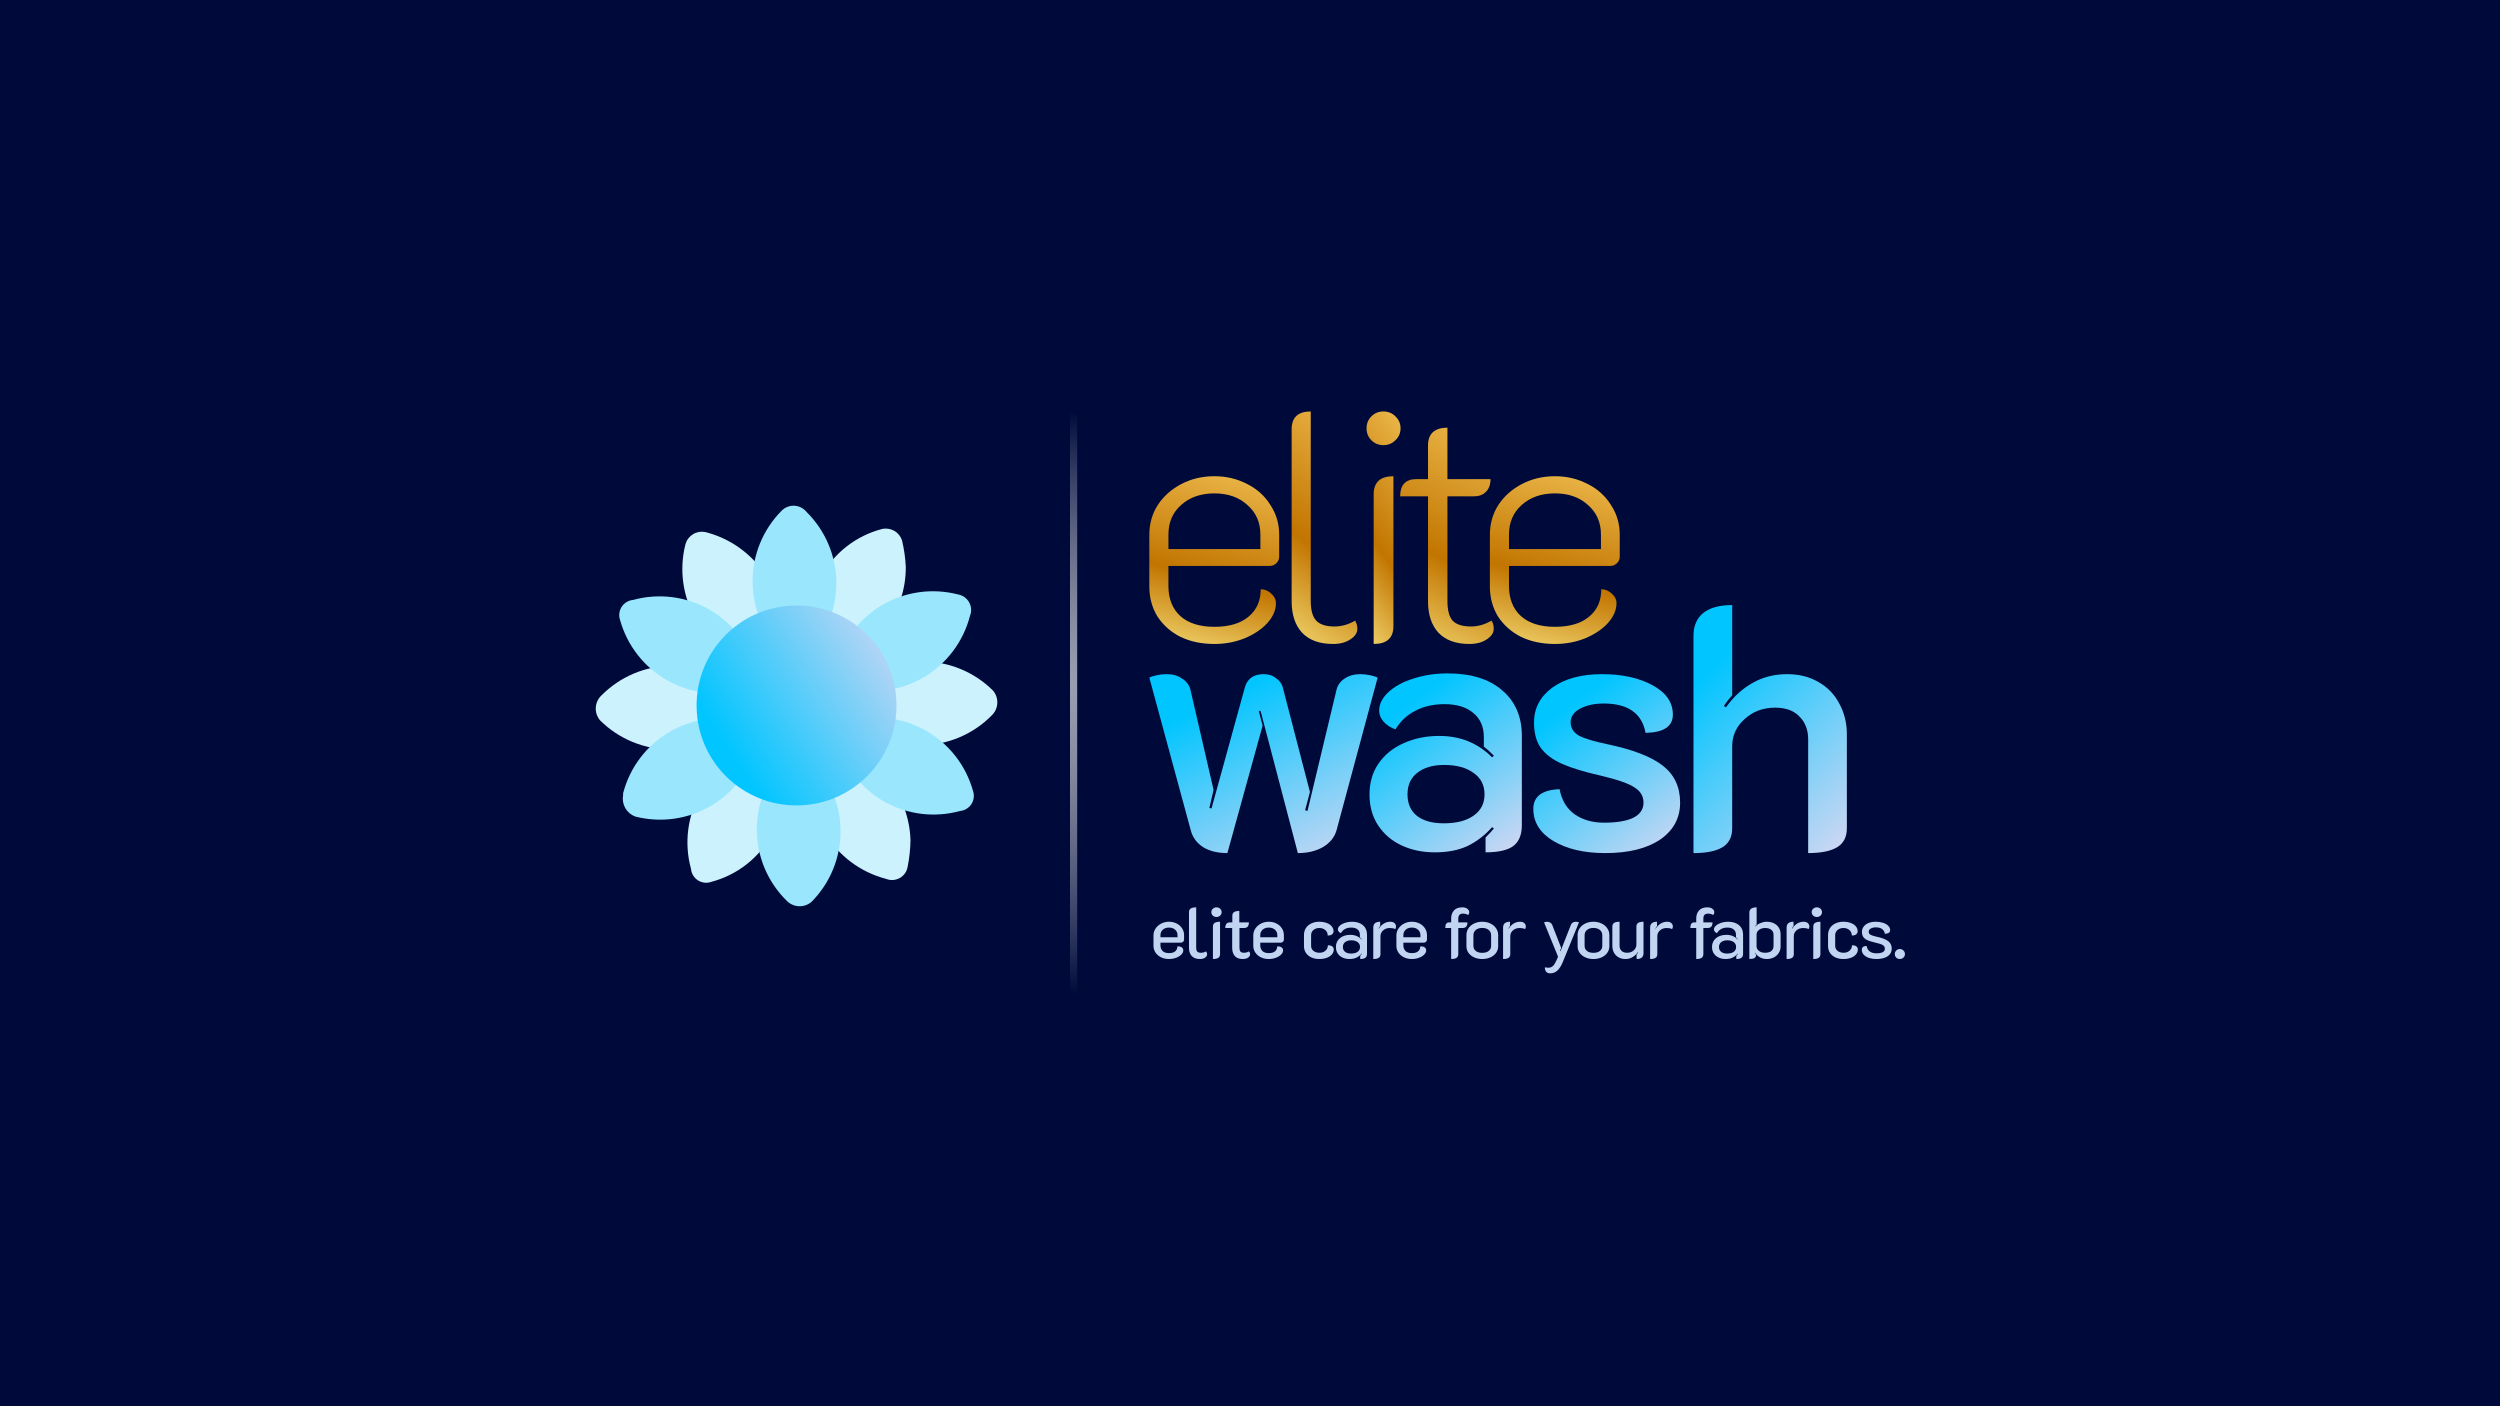
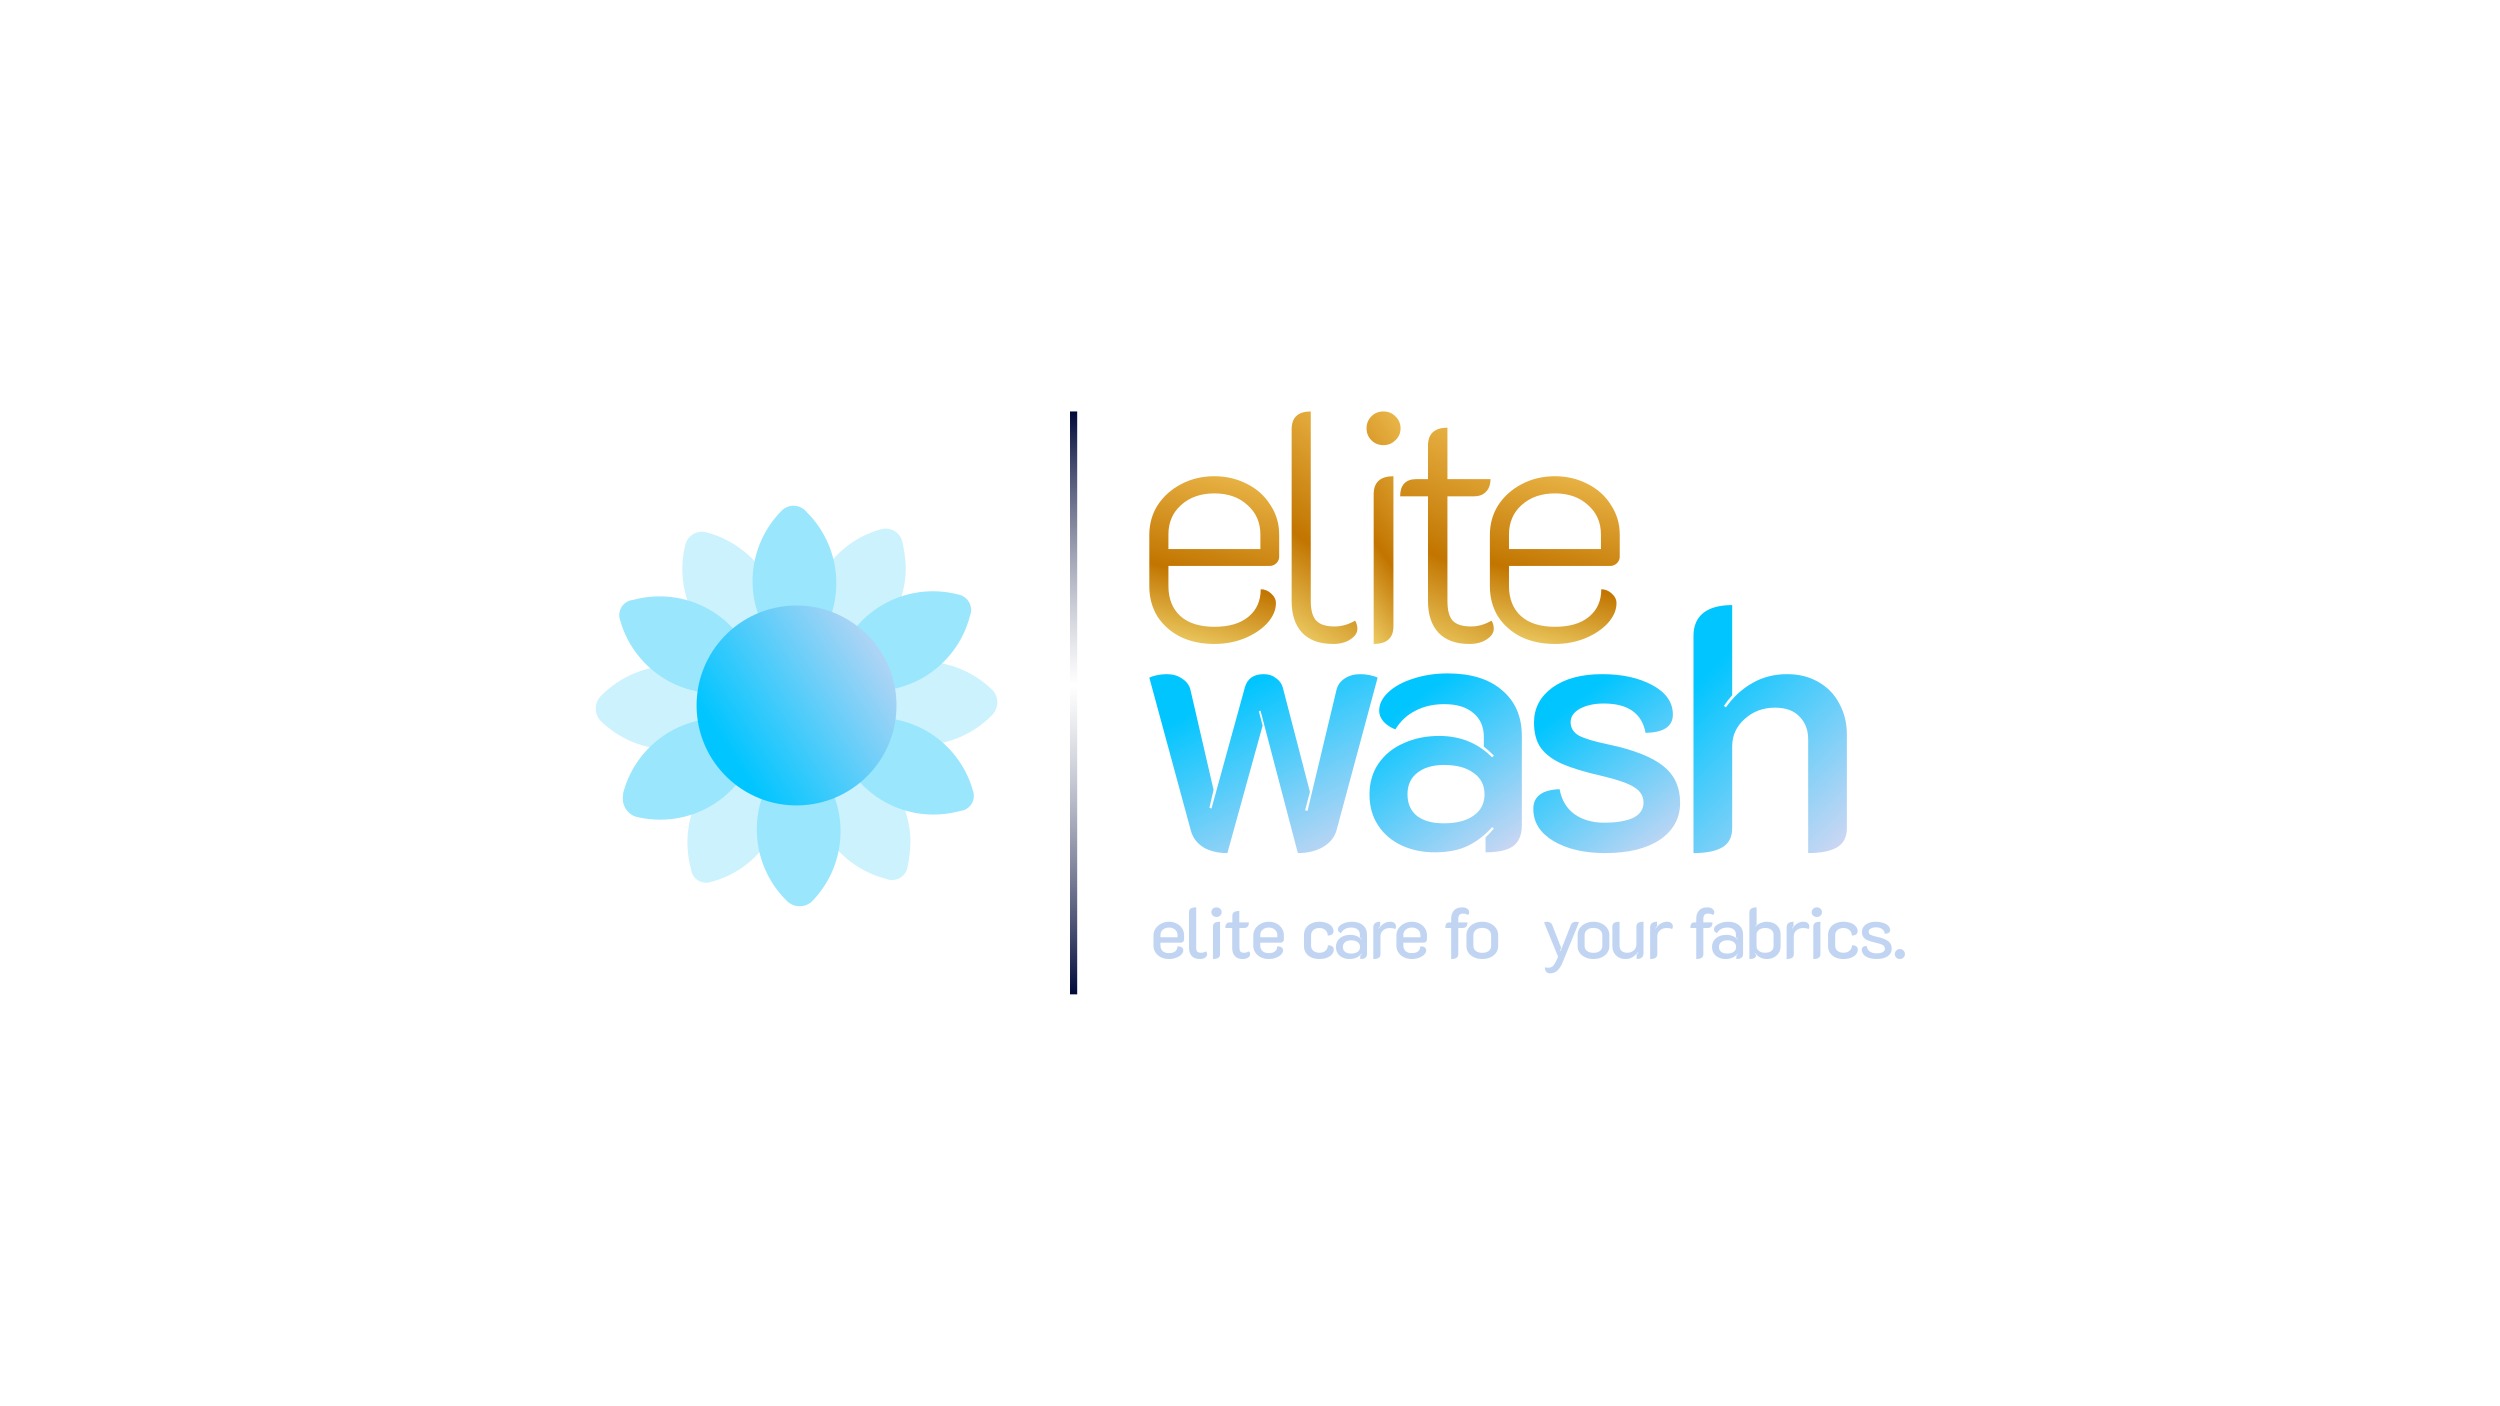
<svg xmlns="http://www.w3.org/2000/svg" fill="none" viewBox="0 0 1920 1080" height="1080" width="1920">
-   <rect fill="#000A3A" height="1080" width="1920" />
  <path fill="#C1D5F3" d="M1459.08 736.526C1457.97 736.526 1457.05 736.176 1456.31 735.476C1455.58 734.739 1455.21 733.818 1455.21 732.712C1455.21 731.644 1455.58 730.741 1456.31 730.004C1457.09 729.23 1458.01 728.844 1459.08 728.844C1460.14 728.844 1461.07 729.23 1461.84 730.004C1462.61 730.741 1463 731.644 1463 732.712C1463 733.781 1462.61 734.683 1461.84 735.42C1461.07 736.157 1460.14 736.526 1459.08 736.526Z" />
  <path fill="#C1D5F3" d="M1441.02 736.526C1438.99 736.526 1437.11 736.25 1435.38 735.697C1433.69 735.108 1432.34 734.279 1431.35 733.21C1430.35 732.105 1429.85 730.852 1429.85 729.452C1429.85 727.573 1431.09 726.578 1433.56 726.468C1433.89 728.384 1434.72 729.821 1436.04 730.779C1437.41 731.7 1439.08 732.16 1441.07 732.16C1443.14 732.16 1444.74 731.865 1445.88 731.276C1447.02 730.686 1447.59 729.802 1447.59 728.623C1447.59 727.444 1447.08 726.523 1446.05 725.86C1445.05 725.197 1443.17 724.57 1440.41 723.981C1437.87 723.391 1435.86 722.783 1434.39 722.157C1432.91 721.531 1431.81 720.702 1431.07 719.67C1430.33 718.601 1429.96 717.238 1429.96 715.58C1429.96 714.106 1430.41 712.798 1431.29 711.656C1432.18 710.477 1433.41 709.556 1434.99 708.893C1436.61 708.23 1438.48 707.898 1440.58 707.898C1442.57 707.898 1444.39 708.156 1446.05 708.672C1447.74 709.188 1449.09 709.943 1450.08 710.938C1451.11 711.896 1451.63 713.019 1451.63 714.309C1451.63 716.114 1450.27 717.072 1447.54 717.183C1447.36 715.635 1446.67 714.42 1445.49 713.535C1444.35 712.651 1442.77 712.209 1440.74 712.209C1439.08 712.209 1437.74 712.522 1436.71 713.148C1435.68 713.738 1435.16 714.53 1435.16 715.525C1435.16 716.557 1435.62 717.349 1436.54 717.901C1437.5 718.417 1439.12 718.933 1441.4 719.449C1445.35 720.259 1448.24 721.365 1450.08 722.765C1451.92 724.128 1452.85 726.062 1452.85 728.568C1452.85 731.073 1451.79 733.026 1449.69 734.426C1447.63 735.826 1444.74 736.526 1441.02 736.526Z" />
  <path fill="#C1D5F3" d="M1415.73 736.526C1413.44 736.526 1411.4 736.121 1409.59 735.31C1407.82 734.463 1406.44 733.302 1405.45 731.829C1404.45 730.318 1403.95 728.605 1403.95 726.689V718.122C1403.95 716.133 1404.43 714.364 1405.39 712.817C1406.39 711.269 1407.77 710.072 1409.54 709.224C1411.34 708.34 1413.39 707.898 1415.67 707.898C1417.81 707.898 1419.7 708.211 1421.36 708.838C1423.02 709.427 1424.31 710.275 1425.23 711.38C1426.19 712.485 1426.67 713.756 1426.67 715.193C1426.67 716.225 1426.24 717.054 1425.4 717.68C1424.55 718.27 1423.48 718.528 1422.19 718.454C1422.19 716.759 1421.58 715.378 1420.37 714.309C1419.19 713.241 1417.66 712.706 1415.78 712.706C1413.9 712.706 1412.37 713.222 1411.19 714.254C1410.01 715.285 1409.42 716.63 1409.42 718.288V726.357C1409.42 727.942 1410.01 729.231 1411.19 730.226C1412.41 731.221 1413.98 731.718 1415.89 731.718C1417.77 731.718 1419.3 731.184 1420.48 730.115C1421.69 729.047 1422.3 727.684 1422.3 726.026C1423.63 725.915 1424.72 726.155 1425.56 726.744C1426.41 727.334 1426.83 728.144 1426.83 729.176C1426.83 730.613 1426.35 731.884 1425.4 732.989C1424.48 734.095 1423.17 734.96 1421.47 735.587C1419.78 736.213 1417.86 736.526 1415.73 736.526Z" />
  <path fill="#C1D5F3" d="M1395.36 704.25C1394.26 704.25 1393.32 703.9 1392.54 703.2C1391.77 702.5 1391.38 701.615 1391.38 700.547C1391.38 699.478 1391.77 698.594 1392.54 697.894C1393.32 697.194 1394.26 696.844 1395.36 696.844C1396.47 696.844 1397.39 697.194 1398.13 697.894C1398.9 698.594 1399.29 699.478 1399.29 700.547C1399.29 701.615 1398.9 702.5 1398.13 703.2C1397.39 703.9 1396.47 704.25 1395.36 704.25ZM1392.6 711.655C1392.6 710.329 1393.04 709.371 1393.93 708.782C1394.85 708.192 1396.23 707.897 1398.07 707.897V732.767C1398.07 734.057 1397.61 735.015 1396.69 735.641C1395.8 736.231 1394.44 736.525 1392.6 736.525V711.655Z" />
  <path fill="#C1D5F3" d="M1384.88 712.706C1382.78 712.706 1381.05 713.314 1379.69 714.53C1378.32 715.746 1377.64 717.238 1377.64 719.007V732.768C1377.64 734.095 1377.18 735.053 1376.26 735.642C1375.38 736.232 1374 736.526 1372.12 736.526V712.375C1372.12 709.39 1373.88 707.898 1377.42 707.898V711.214C1376.94 711.767 1376.52 712.338 1376.15 712.927L1376.43 713.148C1378.75 709.648 1381.68 707.898 1385.21 707.898C1386.61 707.898 1387.68 708.248 1388.42 708.948C1389.19 709.648 1389.58 710.514 1389.58 711.546C1389.58 712.319 1389.38 712.983 1388.97 713.535C1387.94 712.983 1386.58 712.706 1384.88 712.706Z" />
  <path fill="#C1D5F3" d="M1343.51 700.878C1343.51 698.189 1345.37 696.844 1349.09 696.844V710.108C1348.47 710.661 1348.08 711.047 1347.93 711.269L1348.1 711.545C1349.17 710.44 1350.49 709.555 1352.08 708.892C1353.7 708.229 1355.25 707.897 1356.72 707.897C1360 707.897 1362.61 708.782 1364.57 710.55C1366.52 712.319 1367.5 714.658 1367.5 717.569V726.799C1367.5 728.678 1367.04 730.354 1366.11 731.828C1365.19 733.302 1363.92 734.462 1362.3 735.31C1360.68 736.12 1358.87 736.525 1356.88 736.525C1353.24 736.525 1350.22 734.941 1347.82 731.773L1347.6 731.994C1347.89 732.399 1348.26 732.859 1348.71 733.375C1348.71 734.444 1348.28 735.236 1347.43 735.752C1346.62 736.268 1345.32 736.525 1343.51 736.525V700.878ZM1355.5 731.717C1357.64 731.717 1359.26 731.275 1360.37 730.391C1361.51 729.47 1362.08 728.162 1362.08 726.467V717.845C1362.08 716.224 1361.49 714.971 1360.31 714.087C1359.17 713.166 1357.58 712.705 1355.56 712.705C1353.75 712.705 1352.21 713.184 1350.92 714.142C1349.66 715.1 1349.04 716.261 1349.04 717.624V726.743C1349.04 728.143 1349.64 729.322 1350.86 730.28C1352.11 731.238 1353.66 731.717 1355.5 731.717Z" />
  <path fill="#C1D5F3" d="M1325.26 736.526C1322.21 736.526 1319.7 735.697 1317.75 734.039C1315.79 732.344 1314.82 730.097 1314.82 727.297C1314.82 724.46 1315.85 722.194 1317.91 720.499C1319.98 718.804 1322.65 717.957 1325.93 717.957C1329.39 717.957 1332.25 719.136 1334.49 721.494L1334.71 721.273C1334.23 720.757 1333.74 720.278 1333.22 719.836V717.957C1333.22 716.188 1332.65 714.825 1331.51 713.867C1330.37 712.872 1328.76 712.375 1326.7 712.375C1322.98 712.375 1320.29 713.812 1318.63 716.686C1317.93 716.391 1317.36 715.985 1316.92 715.47C1316.51 714.917 1316.31 714.364 1316.31 713.812C1316.31 712.78 1316.81 711.822 1317.8 710.938C1318.8 710.017 1320.12 709.28 1321.78 708.727C1323.44 708.174 1325.21 707.898 1327.09 707.898C1330.7 707.898 1333.53 708.782 1335.6 710.551C1337.66 712.319 1338.69 714.733 1338.69 717.791V732.492C1338.69 733.892 1338.27 734.924 1337.42 735.587C1336.57 736.213 1335.27 736.526 1333.5 736.526V734.039C1334.27 733.192 1334.7 732.713 1334.77 732.602L1334.55 732.381C1333.33 733.781 1331.97 734.831 1330.46 735.532C1328.98 736.195 1327.25 736.526 1325.26 736.526ZM1326.42 732.326C1328.6 732.326 1330.29 731.884 1331.51 731C1332.72 730.115 1333.33 728.881 1333.33 727.297C1333.33 725.712 1332.72 724.46 1331.51 723.539C1330.29 722.617 1328.63 722.157 1326.53 722.157C1324.58 722.157 1323.03 722.617 1321.89 723.539C1320.75 724.46 1320.18 725.712 1320.18 727.297C1320.18 728.881 1320.73 730.115 1321.84 731C1322.94 731.884 1324.47 732.326 1326.42 732.326Z" />
  <path fill="#C1D5F3" d="M1302.71 712.705H1298.18C1298.18 709.832 1299.15 708.395 1301.11 708.395H1302.71V705.41C1302.71 702.905 1303.41 700.86 1304.81 699.276C1306.25 697.654 1308.38 696.844 1311.22 696.844C1312.95 696.844 1314.28 697.231 1315.2 698.004C1316.12 698.741 1316.58 699.57 1316.58 700.491C1316.58 701.413 1316.29 702.149 1315.7 702.702C1314.52 702.002 1313.25 701.652 1311.88 701.652C1310.56 701.652 1309.6 701.984 1309.01 702.647C1308.46 703.273 1308.18 704.268 1308.18 705.631V708.395H1315.2C1315.2 709.868 1314.89 710.955 1314.26 711.655C1313.63 712.355 1312.68 712.705 1311.39 712.705H1308.18V732.767C1308.18 734.057 1307.72 735.015 1306.8 735.641C1305.92 736.231 1304.55 736.525 1302.71 736.525V712.705Z" />
  <path fill="#C1D5F3" d="M1280.06 712.706C1277.96 712.706 1276.23 713.314 1274.86 714.53C1273.5 715.746 1272.82 717.238 1272.82 719.007V732.768C1272.82 734.095 1272.36 735.053 1271.44 735.642C1270.55 736.232 1269.17 736.526 1267.29 736.526V712.375C1267.29 709.39 1269.06 707.898 1272.6 707.898V711.214C1272.12 711.767 1271.69 712.338 1271.33 712.927L1271.6 713.148C1273.92 709.648 1276.85 707.898 1280.39 707.898C1281.79 707.898 1282.86 708.248 1283.6 708.948C1284.37 709.648 1284.76 710.514 1284.76 711.546C1284.76 712.319 1284.55 712.983 1284.15 713.535C1283.12 712.983 1281.75 712.706 1280.06 712.706Z" />
  <path fill="#C1D5F3" d="M1262.22 731.994C1262.22 735.016 1260.46 736.526 1256.92 736.526V733.044C1257.29 732.713 1257.69 732.179 1258.14 731.442L1257.91 731.221C1256.77 732.842 1255.39 734.131 1253.77 735.089C1252.15 736.047 1250.32 736.526 1248.3 736.526C1246.34 736.526 1244.61 736.103 1243.1 735.255C1241.59 734.408 1240.41 733.229 1239.57 731.718C1238.72 730.171 1238.29 728.439 1238.29 726.523V711.656C1238.29 710.33 1238.74 709.372 1239.62 708.782C1240.54 708.193 1241.94 707.898 1243.82 707.898V726.247C1243.82 727.905 1244.32 729.231 1245.31 730.226C1246.31 731.221 1247.76 731.718 1249.68 731.718C1251.67 731.718 1253.35 731.11 1254.71 729.894C1256.07 728.678 1256.75 727.186 1256.75 725.418V711.656C1256.75 710.33 1257.2 709.372 1258.08 708.782C1258.96 708.193 1260.35 707.898 1262.22 707.898V731.994Z" />
  <path fill="#C1D5F3" d="M1223.77 736.526C1221.45 736.526 1219.37 736.103 1217.53 735.255C1215.68 734.408 1214.23 733.247 1213.16 731.773C1212.13 730.263 1211.61 728.586 1211.61 726.744V718.067C1211.61 716.188 1212.13 714.475 1213.16 712.927C1214.19 711.38 1215.63 710.164 1217.47 709.28C1219.31 708.359 1221.41 707.898 1223.77 707.898C1226.13 707.898 1228.23 708.359 1230.07 709.28C1231.91 710.164 1233.35 711.38 1234.38 712.927C1235.45 714.475 1235.99 716.188 1235.99 718.067V726.744C1235.99 728.586 1235.45 730.263 1234.38 731.773C1233.35 733.247 1231.9 734.408 1230.02 735.255C1228.17 736.103 1226.09 736.526 1223.77 736.526ZM1223.77 731.773C1225.87 731.773 1227.53 731.294 1228.75 730.336C1229.96 729.342 1230.57 728.034 1230.57 726.412V718.288C1230.57 716.593 1229.94 715.23 1228.69 714.198C1227.47 713.167 1225.84 712.651 1223.77 712.651C1221.71 712.651 1220.05 713.167 1218.8 714.198C1217.58 715.23 1216.97 716.593 1216.97 718.288V726.412C1216.97 728.034 1217.58 729.342 1218.8 730.336C1220.01 731.294 1221.67 731.773 1223.77 731.773Z" />
  <path fill="#C1D5F3" d="M1190.4 747.524C1189.18 747.524 1188.23 747.138 1187.53 746.364C1186.83 745.59 1186.46 744.448 1186.42 742.937C1187.41 743.121 1188.26 743.214 1188.96 743.214C1190.51 743.214 1191.74 742.771 1192.67 741.887C1193.59 741.003 1194.56 739.4 1195.59 737.079L1196.59 734.758L1185.81 708.34C1186.07 708.23 1186.44 708.138 1186.92 708.064C1187.4 707.953 1187.82 707.898 1188.19 707.898C1189.07 707.935 1189.87 708.156 1190.57 708.561C1191.3 708.967 1191.8 709.519 1192.06 710.219L1198.97 727.96L1198.14 730.336L1198.52 730.502L1206.48 710.219C1206.74 709.482 1207.22 708.911 1207.92 708.506C1208.62 708.101 1209.41 707.898 1210.3 707.898C1210.66 707.898 1211.09 707.953 1211.57 708.064C1212.08 708.138 1212.45 708.23 1212.67 708.34L1200.29 738.682C1199.08 741.666 1197.69 743.877 1196.15 745.314C1194.64 746.788 1192.72 747.524 1190.4 747.524Z" />
-   <path fill="#C1D5F3" d="M1167.14 712.706C1165.04 712.706 1163.31 713.314 1161.94 714.53C1160.58 715.746 1159.9 717.238 1159.9 719.007V732.768C1159.9 734.095 1159.44 735.053 1158.52 735.642C1157.63 736.232 1156.25 736.526 1154.37 736.526V712.375C1154.37 709.39 1156.14 707.898 1159.68 707.898V711.214C1159.2 711.767 1158.77 712.338 1158.41 712.927L1158.68 713.148C1161 709.648 1163.93 707.898 1167.47 707.898C1168.87 707.898 1169.94 708.248 1170.67 708.948C1171.45 709.648 1171.83 710.514 1171.83 711.546C1171.83 712.319 1171.63 712.983 1171.23 713.535C1170.2 712.983 1168.83 712.706 1167.14 712.706Z" />
  <path fill="#C1D5F3" d="M1138.38 736.526C1136.06 736.526 1133.98 736.103 1132.14 735.255C1130.29 734.408 1128.84 733.247 1127.77 731.773C1126.74 730.263 1126.22 728.586 1126.22 726.744V718.067C1126.22 716.188 1126.74 714.475 1127.77 712.927C1128.8 711.38 1130.24 710.164 1132.08 709.28C1133.92 708.359 1136.02 707.898 1138.38 707.898C1140.74 707.898 1142.84 708.359 1144.68 709.28C1146.52 710.164 1147.96 711.38 1148.99 712.927C1150.06 714.475 1150.59 716.188 1150.59 718.067V726.744C1150.59 728.586 1150.06 730.263 1148.99 731.773C1147.96 733.247 1146.5 734.408 1144.63 735.255C1142.78 736.103 1140.7 736.526 1138.38 736.526ZM1138.38 731.773C1140.48 731.773 1142.14 731.294 1143.35 730.336C1144.57 729.342 1145.18 728.034 1145.18 726.412V718.288C1145.18 716.593 1144.55 715.23 1143.3 714.198C1142.08 713.167 1140.44 712.651 1138.38 712.651C1136.32 712.651 1134.66 713.167 1133.41 714.198C1132.19 715.23 1131.58 716.593 1131.58 718.288V726.412C1131.58 728.034 1132.19 729.342 1133.41 730.336C1134.62 731.294 1136.28 731.773 1138.38 731.773Z" />
  <path fill="#C1D5F3" d="M1114.49 712.705H1109.96C1109.96 709.832 1110.94 708.395 1112.89 708.395H1114.49V705.41C1114.49 702.905 1115.19 700.86 1116.59 699.276C1118.03 697.654 1120.17 696.844 1123 696.844C1124.74 696.844 1126.06 697.231 1126.98 698.004C1127.9 698.741 1128.37 699.57 1128.37 700.491C1128.37 701.413 1128.07 702.149 1127.48 702.702C1126.3 702.002 1125.03 701.652 1123.67 701.652C1122.34 701.652 1121.38 701.984 1120.79 702.647C1120.24 703.273 1119.96 704.268 1119.96 705.631V708.395H1126.98C1126.98 709.868 1126.67 710.955 1126.04 711.655C1125.42 712.355 1124.46 712.705 1123.17 712.705H1119.96V732.767C1119.96 734.057 1119.5 735.015 1118.58 735.641C1117.7 736.231 1116.34 736.525 1114.49 736.525V712.705Z" />
  <path fill="#C1D5F3" d="M1084.31 736.526C1082.06 736.526 1080.03 736.084 1078.23 735.2C1076.42 734.316 1075 733.1 1073.97 731.552C1072.94 730.005 1072.43 728.273 1072.43 726.357V718.454C1072.43 716.464 1072.96 714.677 1074.03 713.093C1075.13 711.472 1076.59 710.201 1078.39 709.28C1080.2 708.359 1082.17 707.898 1084.31 707.898C1086.45 707.898 1088.4 708.34 1090.17 709.224C1091.93 710.109 1093.34 711.343 1094.37 712.927C1095.4 714.475 1095.91 716.243 1095.91 718.233V721.66C1095.91 722.286 1095.66 722.839 1095.14 723.318C1094.66 723.76 1094.07 723.981 1093.37 723.981H1077.79V726.081C1077.79 727.849 1078.34 729.286 1079.44 730.392C1080.55 731.46 1082.17 731.994 1084.31 731.994C1086.45 731.994 1088.05 731.534 1089.12 730.613C1090.22 729.655 1090.77 728.402 1090.77 726.855C1092.1 726.744 1093.19 726.965 1094.04 727.518C1094.88 728.034 1095.31 728.826 1095.31 729.894C1095.31 731.036 1094.79 732.123 1093.76 733.155C1092.76 734.15 1091.42 734.96 1089.72 735.587C1088.07 736.213 1086.26 736.526 1084.31 736.526ZM1090.88 719.836V718.233C1090.88 716.501 1090.28 715.101 1089.06 714.033C1087.85 712.927 1086.26 712.375 1084.31 712.375C1082.36 712.375 1080.77 712.927 1079.56 714.033C1078.38 715.101 1077.79 716.501 1077.79 718.233V719.836H1090.88Z" />
  <path fill="#C1D5F3" d="M1067.44 712.706C1065.34 712.706 1063.61 713.314 1062.25 714.53C1060.88 715.746 1060.2 717.238 1060.2 719.007V732.768C1060.2 734.095 1059.74 735.053 1058.82 735.642C1057.94 736.232 1056.56 736.526 1054.68 736.526V712.375C1054.68 709.39 1056.44 707.898 1059.98 707.898V711.214C1059.5 711.767 1059.08 712.338 1058.71 712.927L1058.99 713.148C1061.31 709.648 1064.24 707.898 1067.77 707.898C1069.17 707.898 1070.24 708.248 1070.98 708.948C1071.75 709.648 1072.14 710.514 1072.14 711.546C1072.14 712.319 1071.94 712.983 1071.53 713.535C1070.5 712.983 1069.14 712.706 1067.44 712.706Z" />
  <path fill="#C1D5F3" d="M1036.43 736.526C1033.37 736.526 1030.87 735.697 1028.91 734.039C1026.96 732.344 1025.98 730.097 1025.98 727.297C1025.98 724.46 1027.02 722.194 1029.08 720.499C1031.14 718.804 1033.81 717.957 1037.09 717.957C1040.56 717.957 1043.41 719.136 1045.66 721.494L1045.88 721.273C1045.4 720.757 1044.9 720.278 1044.39 719.836V717.957C1044.39 716.188 1043.82 714.825 1042.67 713.867C1041.53 712.872 1039.93 712.375 1037.87 712.375C1034.14 712.375 1031.46 713.812 1029.8 716.686C1029.1 716.391 1028.53 715.985 1028.08 715.47C1027.68 714.917 1027.48 714.364 1027.48 713.812C1027.48 712.78 1027.97 711.822 1028.97 710.938C1029.96 710.017 1031.29 709.28 1032.95 708.727C1034.61 708.174 1036.37 707.898 1038.25 707.898C1041.86 707.898 1044.7 708.782 1046.76 710.551C1048.83 712.319 1049.86 714.733 1049.86 717.791V732.492C1049.86 733.892 1049.44 734.924 1048.59 735.587C1047.74 736.213 1046.43 736.526 1044.66 736.526V734.039C1045.44 733.192 1045.86 732.713 1045.94 732.602L1045.71 732.381C1044.5 733.781 1043.14 734.831 1041.62 735.532C1040.15 736.195 1038.42 736.526 1036.43 736.526ZM1037.59 732.326C1039.76 732.326 1041.46 731.884 1042.67 731C1043.89 730.115 1044.5 728.881 1044.5 727.297C1044.5 725.712 1043.89 724.46 1042.67 723.539C1041.46 722.617 1039.8 722.157 1037.7 722.157C1035.75 722.157 1034.2 722.617 1033.06 723.539C1031.92 724.46 1031.34 725.712 1031.34 727.297C1031.34 728.881 1031.9 730.115 1033 731C1034.11 731.884 1035.64 732.326 1037.59 732.326Z" />
  <path fill="#C1D5F3" d="M1013.22 736.526C1010.93 736.526 1008.89 736.121 1007.08 735.31C1005.31 734.463 1003.93 733.302 1002.94 731.829C1001.94 730.318 1001.45 728.605 1001.45 726.689V718.122C1001.45 716.133 1001.92 714.364 1002.88 712.817C1003.88 711.269 1005.26 710.072 1007.03 709.224C1008.83 708.34 1010.88 707.898 1013.16 707.898C1015.3 707.898 1017.2 708.211 1018.85 708.838C1020.51 709.427 1021.8 710.275 1022.72 711.38C1023.68 712.485 1024.16 713.756 1024.16 715.193C1024.16 716.225 1023.74 717.054 1022.89 717.68C1022.04 718.27 1020.97 718.528 1019.68 718.454C1019.68 716.759 1019.08 715.378 1017.86 714.309C1016.68 713.241 1015.15 712.706 1013.27 712.706C1011.39 712.706 1009.86 713.222 1008.69 714.254C1007.51 715.285 1006.92 716.63 1006.92 718.288V726.357C1006.92 727.942 1007.51 729.231 1008.69 730.226C1009.9 731.221 1011.47 731.718 1013.38 731.718C1015.26 731.718 1016.79 731.184 1017.97 730.115C1019.19 729.047 1019.79 727.684 1019.79 726.026C1021.12 725.915 1022.21 726.155 1023.05 726.744C1023.9 727.334 1024.33 728.144 1024.33 729.176C1024.33 730.613 1023.85 731.884 1022.89 732.989C1021.97 734.095 1020.66 734.96 1018.96 735.587C1017.27 736.213 1015.35 736.526 1013.22 736.526Z" />
  <path fill="#C1D5F3" d="M974.41 736.526C972.162 736.526 970.136 736.084 968.331 735.2C966.525 734.316 965.107 733.1 964.075 731.552C963.043 730.005 962.528 728.273 962.528 726.357V718.454C962.528 716.464 963.062 714.677 964.13 713.093C965.236 711.472 966.691 710.201 968.496 709.28C970.302 708.359 972.273 707.898 974.41 707.898C976.547 707.898 978.5 708.34 980.268 709.224C982.037 710.109 983.437 711.343 984.469 712.927C985.5 714.475 986.016 716.243 986.016 718.233V721.66C986.016 722.286 985.758 722.839 985.242 723.318C984.763 723.76 984.174 723.981 983.474 723.981H967.888V726.081C967.888 727.849 968.441 729.286 969.546 730.392C970.652 731.46 972.273 731.994 974.41 731.994C976.547 731.994 978.15 731.534 979.218 730.613C980.324 729.655 980.876 728.402 980.876 726.855C982.203 726.744 983.29 726.965 984.137 727.518C984.984 728.034 985.408 728.826 985.408 729.894C985.408 731.036 984.892 732.123 983.861 733.155C982.866 734.15 981.521 734.96 979.826 735.587C978.168 736.213 976.363 736.526 974.41 736.526ZM980.987 719.836V718.233C980.987 716.501 980.379 715.101 979.163 714.033C977.947 712.927 976.363 712.375 974.41 712.375C972.457 712.375 970.873 712.927 969.657 714.033C968.478 715.101 967.888 716.501 967.888 718.233V719.836H980.987Z" />
  <path fill="#C1D5F3" d="M954.446 736.526C951.682 736.526 949.637 735.752 948.311 734.204C946.985 732.62 946.321 730.557 946.321 728.015V712.706H941.016C941.016 711.269 941.311 710.2 941.9 709.5C942.49 708.763 943.282 708.395 944.277 708.395H946.432V703.366C946.432 702.039 946.874 701.081 947.758 700.492C948.643 699.902 949.988 699.607 951.793 699.607V708.395H959.143C959.143 709.869 958.83 710.956 958.204 711.656C957.614 712.356 956.675 712.706 955.385 712.706H951.903V727.794C951.903 729.194 952.161 730.207 952.677 730.833C953.193 731.423 954.114 731.717 955.441 731.717C956.73 731.717 957.983 731.367 959.199 730.667C959.788 731.257 960.083 731.994 960.083 732.878C960.083 733.836 959.586 734.683 958.591 735.42C957.596 736.157 956.214 736.526 954.446 736.526Z" />
  <path fill="#C1D5F3" d="M934.292 704.25C933.187 704.25 932.247 703.9 931.474 703.2C930.7 702.5 930.313 701.615 930.313 700.547C930.313 699.478 930.7 698.594 931.474 697.894C932.247 697.194 933.187 696.844 934.292 696.844C935.398 696.844 936.319 697.194 937.056 697.894C937.829 698.594 938.216 699.478 938.216 700.547C938.216 701.615 937.829 702.5 937.056 703.2C936.319 703.9 935.398 704.25 934.292 704.25ZM931.529 711.655C931.529 710.329 931.971 709.371 932.855 708.782C933.776 708.192 935.158 707.897 937 707.897V732.767C937 734.057 936.54 735.015 935.619 735.641C934.734 736.231 933.371 736.525 931.529 736.525V711.655Z" />
  <path fill="#C1D5F3" d="M921.602 736.525C918.765 736.525 916.647 735.752 915.247 734.204C913.847 732.62 913.146 730.557 913.146 728.014V700.602C913.146 699.276 913.589 698.318 914.473 697.728C915.394 697.139 916.794 696.844 918.673 696.844V727.793C918.673 729.193 918.95 730.207 919.502 730.833C920.092 731.423 921.05 731.717 922.376 731.717C923.739 731.717 925.029 731.367 926.245 730.667C926.797 731.294 927.074 732.03 927.074 732.878C927.074 733.836 926.576 734.683 925.582 735.42C924.624 736.157 923.297 736.525 921.602 736.525Z" />
  <path fill="#C1D5F3" d="M897.763 736.526C895.515 736.526 893.489 736.084 891.683 735.2C889.878 734.316 888.459 733.1 887.428 731.552C886.396 730.005 885.88 728.273 885.88 726.357V718.454C885.88 716.464 886.414 714.677 887.483 713.093C888.588 711.472 890.044 710.201 891.849 709.28C893.654 708.359 895.626 707.898 897.763 707.898C899.899 707.898 901.852 708.34 903.621 709.224C905.389 710.109 906.789 711.343 907.821 712.927C908.853 714.475 909.369 716.243 909.369 718.233V721.66C909.369 722.286 909.111 722.839 908.595 723.318C908.116 723.76 907.526 723.981 906.826 723.981H891.241V726.081C891.241 727.849 891.794 729.286 892.899 730.392C894.004 731.46 895.626 731.994 897.763 731.994C899.899 731.994 901.502 731.534 902.571 730.613C903.676 729.655 904.229 728.402 904.229 726.855C905.555 726.744 906.642 726.965 907.489 727.518C908.337 728.034 908.761 728.826 908.761 729.894C908.761 731.036 908.245 732.123 907.213 733.155C906.218 734.15 904.874 734.96 903.179 735.587C901.521 736.213 899.715 736.526 897.763 736.526ZM904.339 719.836V718.233C904.339 716.501 903.731 715.101 902.515 714.033C901.3 712.927 899.715 712.375 897.763 712.375C895.81 712.375 894.225 712.927 893.01 714.033C891.831 715.101 891.241 716.501 891.241 718.233V719.836H904.339Z" />
  <path fill="url(#paint0_linear_4_2169)" d="M1194.22 494.567C1184.43 494.567 1175.73 492.744 1168.1 489.096C1160.64 485.283 1154.76 480.06 1150.44 473.428C1146.3 466.63 1144.23 458.92 1144.23 450.299V410.755C1144.23 402.299 1146.38 394.673 1150.69 387.875C1155.17 381.077 1161.22 375.688 1168.85 371.709C1176.48 367.73 1184.93 365.74 1194.22 365.74C1203.33 365.74 1211.71 367.73 1219.33 371.709C1226.96 375.523 1232.93 380.911 1237.24 387.875C1241.72 394.673 1243.96 402.216 1243.96 410.507V427.667C1243.96 429.491 1243.21 431.149 1241.72 432.641C1240.23 433.967 1238.57 434.631 1236.74 434.631H1158.9V450.05C1158.9 459.832 1161.97 467.542 1168.1 473.179C1174.24 478.651 1182.94 481.386 1194.22 481.386C1205.49 481.386 1214.19 478.816 1220.33 473.677C1226.63 468.537 1229.78 461.49 1229.78 452.537C1232.76 452.537 1235.42 453.615 1237.74 455.77C1240.23 457.925 1241.47 460.412 1241.47 463.231C1241.47 468.537 1239.23 473.677 1234.75 478.651C1230.28 483.459 1224.39 487.355 1217.1 490.339C1209.97 493.158 1202.34 494.567 1194.22 494.567ZM1229.53 421.698V410.507C1229.53 401.222 1226.22 393.678 1219.58 387.875C1213.12 381.906 1204.66 378.922 1194.22 378.922C1183.77 378.922 1175.23 381.906 1168.6 387.875C1162.13 393.678 1158.9 401.222 1158.9 410.507V421.698H1229.53Z" />
  <path fill="url(#paint1_linear_4_2169)" d="M1128.54 494.568C1118.1 494.568 1110.14 491.666 1104.67 485.863C1099.36 480.06 1096.71 472.019 1096.71 461.739V381.16H1075.32C1075.32 376.849 1076.32 373.616 1078.31 371.461C1080.46 369.14 1083.53 367.979 1087.51 367.979H1096.71V342.114C1096.71 337.637 1097.95 334.239 1100.44 331.917C1103.09 329.596 1106.82 328.436 1111.63 328.436V367.979H1144.71C1144.71 372.124 1143.55 375.357 1141.23 377.678C1139.07 380 1136 381.16 1132.02 381.16H1111.63V461.491C1111.63 468.62 1112.96 473.677 1115.61 476.661C1118.43 479.646 1123.15 481.138 1129.79 481.138C1135.09 481.138 1140.31 479.646 1145.45 476.661C1146.62 478.319 1147.2 480.392 1147.2 482.879C1147.2 486.029 1145.37 488.765 1141.72 491.086C1138.24 493.407 1133.85 494.568 1128.54 494.568Z" />
  <path fill="url(#paint2_linear_4_2169)" d="M1062.44 341.865C1058.79 341.865 1055.73 340.622 1053.24 338.135C1050.75 335.648 1049.51 332.58 1049.51 328.933C1049.51 325.285 1050.75 322.218 1053.24 319.731C1055.73 317.244 1058.79 316 1062.44 316C1066.09 316 1069.16 317.244 1071.64 319.731C1074.3 322.218 1075.62 325.285 1075.62 328.933C1075.62 332.58 1074.3 335.648 1071.64 338.135C1069.16 340.622 1066.09 341.865 1062.44 341.865ZM1054.98 379.668C1054.98 370.383 1060.04 365.741 1070.15 365.741V480.889C1070.15 490.008 1065.09 494.568 1054.98 494.568V379.668Z" />
  <path fill="url(#paint3_linear_4_2169)" d="M1023.82 494.568C1013.37 494.568 1005.42 491.666 999.945 485.863C994.639 480.06 991.986 472.019 991.986 461.739V329.679C991.986 320.56 996.877 316 1006.66 316V461.49C1006.66 468.62 1008.07 473.677 1010.89 476.661C1013.71 479.646 1018.35 481.138 1024.81 481.138C1030.29 481.138 1035.59 479.646 1040.73 476.661C1041.89 478.651 1042.47 480.723 1042.47 482.879C1042.47 486.029 1040.65 488.765 1037 491.086C1033.52 493.407 1029.13 494.568 1023.82 494.568Z" />
  <path fill="url(#paint4_linear_4_2169)" d="M932.664 494.567C922.882 494.567 914.177 492.744 906.551 489.096C899.09 485.283 893.204 480.06 888.893 473.428C884.748 466.63 882.675 458.92 882.675 450.299V410.755C882.675 402.299 884.831 394.673 889.142 387.875C893.618 381.077 899.67 375.688 907.297 371.709C914.924 367.73 923.379 365.74 932.664 365.74C941.783 365.74 950.156 367.73 957.783 371.709C965.41 375.523 971.379 380.911 975.689 387.875C980.166 394.673 982.404 402.216 982.404 410.507V427.667C982.404 429.491 981.658 431.149 980.166 432.641C978.674 433.967 977.016 434.631 975.192 434.631H897.349V450.05C897.349 459.832 900.416 467.542 906.551 473.179C912.685 478.651 921.39 481.386 932.664 481.386C943.939 481.386 952.643 478.816 958.778 473.677C965.078 468.537 968.228 461.49 968.228 452.537C971.213 452.537 973.866 453.615 976.187 455.77C978.674 457.925 979.917 460.412 979.917 463.231C979.917 468.537 977.679 473.677 973.202 478.651C968.726 483.459 962.84 487.355 955.545 490.339C948.415 493.158 940.788 494.567 932.664 494.567ZM967.98 421.698V410.507C967.98 401.222 964.664 393.678 958.032 387.875C951.565 381.906 943.11 378.922 932.664 378.922C922.219 378.922 913.68 381.906 907.048 387.875C900.582 393.678 897.349 401.222 897.349 410.507V421.698H967.98Z" />
  <path fill="url(#paint5_linear_4_2169)" d="M1300.6 488.306C1300.6 480.701 1303.08 474.865 1308.03 470.798C1313.16 466.73 1320.59 464.696 1330.32 464.696V533.934C1327.66 536.941 1325.54 539.682 1323.95 542.158L1325.54 543.219C1331.2 535.261 1337.92 529.071 1345.7 524.65C1353.66 520.051 1362.59 517.752 1372.5 517.752C1381.69 517.752 1389.74 519.786 1396.64 523.854C1403.53 527.745 1408.84 533.227 1412.55 540.301C1416.44 547.375 1418.39 555.245 1418.39 563.911V636.068C1418.39 642.788 1415.91 647.652 1410.96 650.658C1406.01 653.665 1398.58 655.168 1388.68 655.168V567.89C1388.68 560.639 1386.47 554.803 1382.05 550.382C1377.8 545.784 1371.52 543.485 1363.21 543.485C1354.01 543.485 1346.23 546.403 1339.87 552.239C1333.5 557.898 1330.32 564.884 1330.32 573.196V636.068C1330.32 642.788 1327.84 647.652 1322.89 650.658C1317.94 653.665 1310.51 655.168 1300.6 655.168V488.306Z" />
  <path fill="url(#paint6_linear_4_2169)" d="M1232.77 655.168C1216.67 655.168 1203.41 652.073 1192.98 645.883C1182.72 639.693 1177.59 631.469 1177.59 621.212C1177.59 611.662 1184.31 606.621 1197.75 606.091C1199.34 614.58 1203.23 621.035 1209.42 625.456C1215.61 629.701 1223.13 631.823 1231.97 631.823C1241.52 631.823 1248.95 630.585 1254.26 628.109C1259.56 625.456 1262.21 621.566 1262.21 616.437C1262.21 611.485 1259.91 607.594 1255.32 604.764C1250.9 601.758 1242.32 598.751 1229.58 595.745C1217.03 592.915 1207.12 589.909 1199.87 586.725C1192.62 583.542 1187.14 579.474 1183.43 574.522C1179.89 569.57 1178.12 563.027 1178.12 554.892C1178.12 543.927 1182.81 534.996 1192.18 528.098C1201.73 521.201 1214.46 517.752 1230.38 517.752C1245.77 517.752 1258.68 520.582 1269.11 526.241C1279.55 531.901 1284.76 539.417 1284.76 548.79C1284.76 553.388 1282.99 556.837 1279.46 559.136C1276.1 561.435 1270.88 562.673 1263.81 562.85C1260.98 547.817 1250.28 540.301 1231.71 540.301C1224.46 540.301 1218.35 541.628 1213.4 544.28C1208.63 546.933 1206.24 550.382 1206.24 554.626C1206.24 559.048 1208.36 562.496 1212.61 564.972C1217.03 567.271 1224.37 569.482 1234.62 571.604C1254.08 575.672 1268.23 581.154 1277.07 588.052C1285.91 594.949 1290.33 604.411 1290.33 616.437C1290.33 628.286 1285.2 637.748 1274.95 644.822C1264.69 651.719 1250.63 655.168 1232.77 655.168Z" />
  <path fill="url(#paint7_linear_4_2169)" d="M1101.92 654.593C1092.54 654.593 1084.05 652.824 1076.45 649.287C1068.85 645.75 1062.83 640.621 1058.41 633.901C1053.99 627.18 1051.78 619.31 1051.78 610.291C1051.78 601.094 1054.08 593.136 1058.68 586.416C1063.45 579.518 1069.91 574.301 1078.04 570.764C1086.18 567.05 1095.28 565.193 1105.37 565.193C1121.46 565.193 1134.99 570.675 1145.95 581.64L1147.28 580.314C1144.1 577.131 1141.53 574.832 1139.59 573.417V565.989C1139.59 558.207 1136.93 552.106 1131.63 547.684C1126.32 543.086 1118.89 540.787 1109.34 540.787C1100.86 540.787 1093.43 542.467 1087.06 545.828C1080.69 549.011 1075.57 553.786 1071.67 560.153C1068.14 558.915 1065.13 556.969 1062.66 554.317C1060.36 551.664 1059.21 548.834 1059.21 545.828C1059.21 540.699 1061.59 535.924 1066.37 531.502C1071.14 527.081 1077.51 523.632 1085.47 521.156C1093.6 518.504 1102.36 517.177 1111.73 517.177C1129.77 517.177 1143.74 521.51 1153.65 530.176C1163.73 538.665 1168.77 550.337 1168.77 565.193V633.901C1168.77 641.152 1166.56 646.457 1162.14 649.818C1157.71 653.001 1150.64 654.593 1140.91 654.593V643.186C1144.1 640.002 1146.22 637.703 1147.28 636.288L1145.95 635.227C1140.29 641.594 1133.93 646.457 1126.85 649.818C1119.96 653.001 1111.64 654.593 1101.92 654.593ZM1108.81 632.309C1118.54 632.309 1126.15 630.364 1131.63 626.473C1137.29 622.582 1140.12 617.1 1140.12 610.026C1140.12 602.951 1137.29 597.469 1131.63 593.578C1126.15 589.51 1118.63 587.477 1109.08 587.477C1100.41 587.477 1093.52 589.51 1088.39 593.578C1083.44 597.469 1080.96 602.951 1080.96 610.026C1080.96 617.277 1083.44 622.847 1088.39 626.738C1093.34 630.452 1100.15 632.309 1108.81 632.309Z" />
  <path fill="url(#paint8_linear_4_2169)" d="M942.629 655.168C935.201 655.168 929.011 653.665 924.059 650.658C919.107 647.475 915.924 643.142 914.509 637.659L882.675 520.405C884.09 519.698 886.036 519.079 888.511 518.548C890.987 518.018 893.463 517.752 895.939 517.752C900.714 517.752 904.694 518.902 907.877 521.201C911.237 523.323 913.359 526.153 914.244 529.69L932.018 606.621L928.834 620.416L930.426 620.947L956.158 527.568C957.042 524.561 958.634 522.174 960.933 520.405C963.409 518.637 966.593 517.752 970.483 517.752C974.197 517.752 977.292 518.725 979.768 520.67C982.421 522.439 984.189 524.738 985.074 527.568L1006.03 608.213L1002.32 622.273L1004.17 622.804L1026.46 529.69C1027.34 526.153 1029.38 523.323 1032.56 521.201C1035.92 518.902 1039.99 517.752 1044.76 517.752C1047.24 517.752 1049.71 518.018 1052.19 518.548C1054.67 519.079 1056.61 519.698 1058.03 520.405L1026.46 637.659C1024.87 643.142 1021.33 647.475 1015.85 650.658C1010.54 653.665 1004.17 655.168 996.746 655.168L968.096 545.872L966.769 546.137L969.687 557.279L942.629 655.168Z" />
  <path fill="#CCF2FE" d="M574.649 542.433C574.667 540.75 574.32 539.082 573.631 537.547C572.941 536.011 571.926 534.644 570.655 533.539C563.481 526.427 554.975 520.798 545.623 516.977C536.271 513.156 526.257 511.216 516.155 511.269C506.053 511.322 496.06 513.367 486.749 517.286C477.438 521.206 468.991 526.923 461.891 534.11C459.288 536.573 457.737 539.945 457.559 543.524C457.382 547.102 458.593 550.612 460.94 553.319C468.115 560.432 476.621 566.06 485.973 569.881C495.325 573.702 505.338 575.642 515.441 575.589C525.543 575.536 535.536 573.491 544.847 569.572C554.158 565.652 562.605 559.935 569.704 552.748L570.96 551.449C572.19 550.302 573.158 548.902 573.794 547.346C574.431 545.789 574.723 544.113 574.649 542.433Z" />
  <path fill="#CCF2FE" d="M592.946 640.648C599.409 628.836 602.71 615.555 602.53 602.092C602.193 595.207 601.222 588.368 599.627 581.662C598.605 578.531 596.443 575.899 593.571 574.288C590.698 572.676 587.325 572.204 584.12 572.964C564.548 578.426 547.938 591.42 537.925 609.101C527.912 626.782 525.312 647.711 530.694 667.304C530.851 669.079 531.411 670.794 532.333 672.319C533.255 673.843 534.514 675.136 536.013 676.099C537.512 677.062 539.211 677.669 540.981 677.874C542.751 678.078 544.544 677.875 546.223 677.28C556.099 674.686 565.339 670.098 573.375 663.798C581.41 657.498 588.071 649.62 592.946 640.648Z" />
  <path fill="#CCF2FE" d="M625.209 581.236C620.123 601.011 623.099 621.996 633.483 639.577C643.867 657.158 660.808 669.895 680.582 674.987C682.263 675.661 684.074 675.95 685.882 675.832C687.689 675.714 689.448 675.193 691.028 674.306C692.608 673.42 693.969 672.191 695.011 670.709C696.054 669.228 696.751 667.532 697.053 665.745C698.418 658.989 699.156 652.121 699.259 645.229C698.749 628.287 692.729 611.973 682.113 598.76C671.497 585.547 656.863 576.155 640.429 572.007C638.822 571.55 637.138 571.429 635.483 571.652C633.827 571.875 632.235 572.437 630.807 573.303C629.378 574.17 628.144 575.321 627.181 576.686C626.218 578.051 625.546 579.6 625.209 581.236Z" />
  <path fill="#CCF2FE" d="M652.832 550.058C660.006 557.17 668.512 562.798 677.864 566.62C687.216 570.441 697.229 572.381 707.332 572.328C717.434 572.275 727.427 570.23 736.738 566.31C746.049 562.391 754.496 556.674 761.595 549.486C764.198 547.024 765.75 543.652 765.928 540.073C766.105 536.494 764.893 532.985 762.546 530.278C755.372 523.165 746.866 517.537 737.514 513.716C728.162 509.894 718.149 507.955 708.046 508.008C697.944 508.061 687.951 510.106 678.64 514.025C669.329 517.944 660.882 523.661 653.783 530.849L652.527 532.148C651.335 533.324 650.393 534.73 649.76 536.28C649.127 537.831 648.815 539.494 648.844 541.168C648.872 542.842 649.24 544.494 649.926 546.022C650.611 547.55 651.6 548.923 652.832 550.058Z" />
  <path fill="#CCF2FE" d="M630.514 442.94C620.728 460.991 618.336 482.137 623.842 501.917C624.864 505.048 627.026 507.68 629.898 509.292C632.771 510.903 636.144 511.375 639.349 510.615C655.633 505.911 669.939 496.027 680.1 482.46C690.261 468.894 695.722 452.385 695.656 435.436C695.32 428.551 694.348 421.712 692.754 415.006C691.732 411.875 689.57 409.243 686.697 407.632C683.825 406.02 680.451 405.548 677.247 406.308C667.369 408.901 658.127 413.488 650.09 419.788C642.053 426.088 635.391 433.968 630.514 442.94Z" />
  <path fill="#CCF2FE" d="M598.295 502.352C599.66 495.595 600.399 488.728 600.502 481.835C599.991 464.894 593.972 448.58 583.356 435.367C572.74 422.154 558.106 412.761 541.671 408.613C538.443 407.963 535.087 408.549 532.271 410.257C529.455 411.965 527.384 414.669 526.469 417.833C521.379 437.605 524.349 458.588 534.726 476.17C545.103 493.753 562.038 506.494 581.807 511.594L583.084 511.572C584.69 512.028 586.372 512.148 588.026 511.925C589.68 511.702 591.27 511.14 592.698 510.275C594.125 509.41 595.359 508.26 596.322 506.896C597.285 505.533 597.956 503.986 598.295 502.352Z" />
  <path fill="#99E6FD" d="M478.55 610.605C477.903 614 478.476 617.513 480.166 620.526C481.857 623.54 484.557 625.859 487.791 627.076C507.563 632.166 528.546 629.196 546.128 618.819C563.711 608.442 576.452 591.508 581.552 571.739L581.465 566.62C581.2 563.887 580.21 561.274 578.596 559.052C576.983 556.83 574.805 555.08 572.288 553.982C552.517 548.892 531.533 551.862 513.951 562.239C496.369 572.616 483.627 589.55 478.528 609.319L478.55 610.605Z" />
  <path fill="#99E6FD" d="M603.49 582.883C596.377 590.057 590.749 598.564 586.928 607.916C583.106 617.268 581.167 627.281 581.22 637.384C581.273 647.486 583.317 657.479 587.237 666.79C591.156 676.101 596.873 684.548 604.061 691.647C606.523 694.25 609.895 695.802 613.474 695.979C617.053 696.156 620.562 694.945 623.269 692.598C630.382 685.424 636.01 676.917 639.831 667.566C643.653 658.214 645.592 648.2 645.539 638.098C645.486 627.995 643.442 618.003 639.522 608.692C635.603 599.38 629.886 590.933 622.698 583.834L621.399 582.579C620.223 581.386 618.817 580.445 617.267 579.812C615.716 579.179 614.054 578.867 612.379 578.896C610.705 578.924 609.053 579.292 607.525 579.978C605.997 580.663 604.624 581.651 603.49 582.883Z" />
  <path fill="#99E6FD" d="M642.932 569.417C648.394 588.985 661.385 605.592 679.062 615.605C696.739 625.618 717.663 628.22 737.254 622.843C739.029 622.687 740.744 622.126 742.269 621.204C743.793 620.282 745.086 619.023 746.049 617.525C747.012 616.026 747.619 614.326 747.824 612.557C748.028 610.787 747.825 608.994 747.23 607.315C741.768 587.747 728.777 571.139 711.099 561.126C693.422 551.114 672.498 548.511 652.907 553.888L651.63 553.91C650.009 554.304 648.486 555.027 647.157 556.036C645.828 557.044 644.721 558.315 643.905 559.77C643.089 561.225 642.582 562.832 642.414 564.492C642.246 566.152 642.423 567.828 642.932 569.417Z" />
  <path fill="#99E6FD" d="M641.965 513.126C641.314 516.355 641.901 519.71 643.609 522.526C645.317 525.342 648.021 527.413 651.185 528.328C670.956 533.418 691.94 530.448 709.522 520.071C727.104 509.694 739.846 492.76 744.945 472.991C745.619 471.309 745.908 469.498 745.79 467.69C745.672 465.883 745.151 464.124 744.265 462.545C743.378 460.965 742.149 459.603 740.668 458.561C739.186 457.518 737.49 456.821 735.704 456.52C715.932 451.43 694.949 454.4 677.367 464.777C659.785 475.154 647.043 492.088 641.943 511.857L641.965 513.126Z" />
  <path fill="#99E6FD" d="M600.249 392.267C593.136 399.441 587.508 407.948 583.687 417.299C579.865 426.651 577.926 436.665 577.979 446.767C578.032 456.87 580.076 466.862 583.996 476.174C587.915 485.485 593.632 493.932 600.82 501.031L602.119 502.286C603.295 503.479 604.701 504.42 606.251 505.053C607.802 505.686 609.464 505.998 611.139 505.97C612.813 505.941 614.465 505.573 615.993 504.888C617.521 504.202 618.894 503.214 620.028 501.982C627.141 494.808 632.769 486.301 636.59 476.95C640.412 467.598 642.351 457.584 642.298 447.482C642.245 437.379 640.201 427.387 636.281 418.075C632.362 408.764 626.645 400.317 619.457 393.218C618.323 391.796 616.899 390.631 615.28 389.801C613.661 388.971 611.885 388.496 610.068 388.406C608.251 388.316 606.435 388.614 604.743 389.279C603.05 389.945 601.518 390.964 600.249 392.267Z" />
  <path fill="#99E6FD" d="M580.638 518.011L580.573 514.17C575.109 494.598 562.114 477.988 544.43 467.976C526.747 457.965 505.818 455.367 486.224 460.753C484.45 460.909 482.734 461.47 481.21 462.392C479.686 463.314 478.392 464.573 477.43 466.071C476.467 467.57 475.86 469.27 475.655 471.039C475.45 472.809 475.653 474.602 476.249 476.281C481.711 495.849 494.702 512.457 512.379 522.47C530.056 532.482 550.98 535.085 570.572 529.708L571.849 529.686C574.374 528.943 576.592 527.406 578.175 525.303C579.758 523.2 580.622 520.643 580.638 518.011Z" />
  <path fill="url(#paint9_linear_4_2169)" d="M688.5 540.49C687.779 498.099 652.83 464.319 610.439 465.039C568.048 465.76 534.268 500.709 534.989 543.1C535.709 585.491 570.658 619.271 613.049 618.551C655.44 617.83 689.22 582.881 688.5 540.49Z" />
  <path fill="url(#paint10_linear_4_2169)" d="M821.757 763.662L821.757 316L827.284 316L827.284 763.662L821.757 763.662Z" clip-rule="evenodd" fill-rule="evenodd" />
  <defs>
    <linearGradient gradientUnits="userSpaceOnUse" y2="325.144" x2="1228.18" y1="523.236" x1="1177.79" id="paint0_linear_4_2169">
      <stop stop-color="#FFF290" />
      <stop stop-color="#C27500" offset="0.391" />
      <stop stop-color="#FBD268" offset="0.985" />
    </linearGradient>
    <linearGradient gradientUnits="userSpaceOnUse" y2="306.237" x2="1202.07" y1="531.537" x1="1099.51" id="paint1_linear_4_2169">
      <stop stop-color="#FFF290" />
      <stop stop-color="#C27500" offset="0.391" />
      <stop stop-color="#FBD268" offset="0.985" />
    </linearGradient>
    <linearGradient gradientUnits="userSpaceOnUse" y2="430.399" x2="1198.22" y1="534.305" x1="1058.3" id="paint2_linear_4_2169">
      <stop stop-color="#FFF290" />
      <stop stop-color="#C27500" offset="0.391" />
      <stop stop-color="#FBD268" offset="0.985" />
    </linearGradient>
    <linearGradient gradientUnits="userSpaceOnUse" y2="337.466" x2="1146.09" y1="534.305" x1="1008.98" id="paint3_linear_4_2169">
      <stop stop-color="#FFF290" />
      <stop stop-color="#C27500" offset="0.391" />
      <stop stop-color="#FBD268" offset="0.985" />
    </linearGradient>
    <linearGradient gradientUnits="userSpaceOnUse" y2="325.144" x2="966.633" y1="523.236" x1="916.238" id="paint4_linear_4_2169">
      <stop stop-color="#FFF290" />
      <stop stop-color="#C27500" offset="0.391" />
      <stop stop-color="#FBD268" offset="0.985" />
    </linearGradient>
    <linearGradient gradientUnits="userSpaceOnUse" y2="632.394" x2="1464.42" y1="498.219" x1="1328.52" id="paint5_linear_4_2169">
      <stop stop-color="#00C5FF" />
      <stop stop-color="#E8D9F1" offset="1" />
    </linearGradient>
    <linearGradient gradientUnits="userSpaceOnUse" y2="665.838" x2="1298.9" y1="541.937" x1="1204.31" id="paint6_linear_4_2169">
      <stop stop-color="#00C5FF" />
      <stop stop-color="#E8D9F1" offset="1" />
    </linearGradient>
    <linearGradient gradientUnits="userSpaceOnUse" y2="668.601" x2="1173.11" y1="541.362" x1="1079.51" id="paint7_linear_4_2169">
      <stop stop-color="#00C5FF" />
      <stop stop-color="#E8D9F1" offset="1" />
    </linearGradient>
    <linearGradient gradientUnits="userSpaceOnUse" y2="699.971" x2="1001.8" y1="541.937" x1="924.233" id="paint8_linear_4_2169">
      <stop stop-color="#00C5FF" />
      <stop stop-color="#E8D9F1" offset="1" />
    </linearGradient>
    <linearGradient gradientUnits="userSpaceOnUse" y2="481.785" x2="718.367" y1="583.014" x1="562.693" id="paint9_linear_4_2169">
      <stop stop-color="#00C5FF" />
      <stop stop-color="#E8D9F1" offset="1" />
    </linearGradient>
    <linearGradient gradientUnits="userSpaceOnUse" y2="763.662" x2="818.994" y1="316" x1="818.994" id="paint10_linear_4_2169">
      <stop stop-color="#000A3A" />
      <stop stop-opacity="0.6" stop-color="white" offset="0.47" />
      <stop stop-color="#000A3A" offset="1" />
    </linearGradient>
  </defs>
</svg>